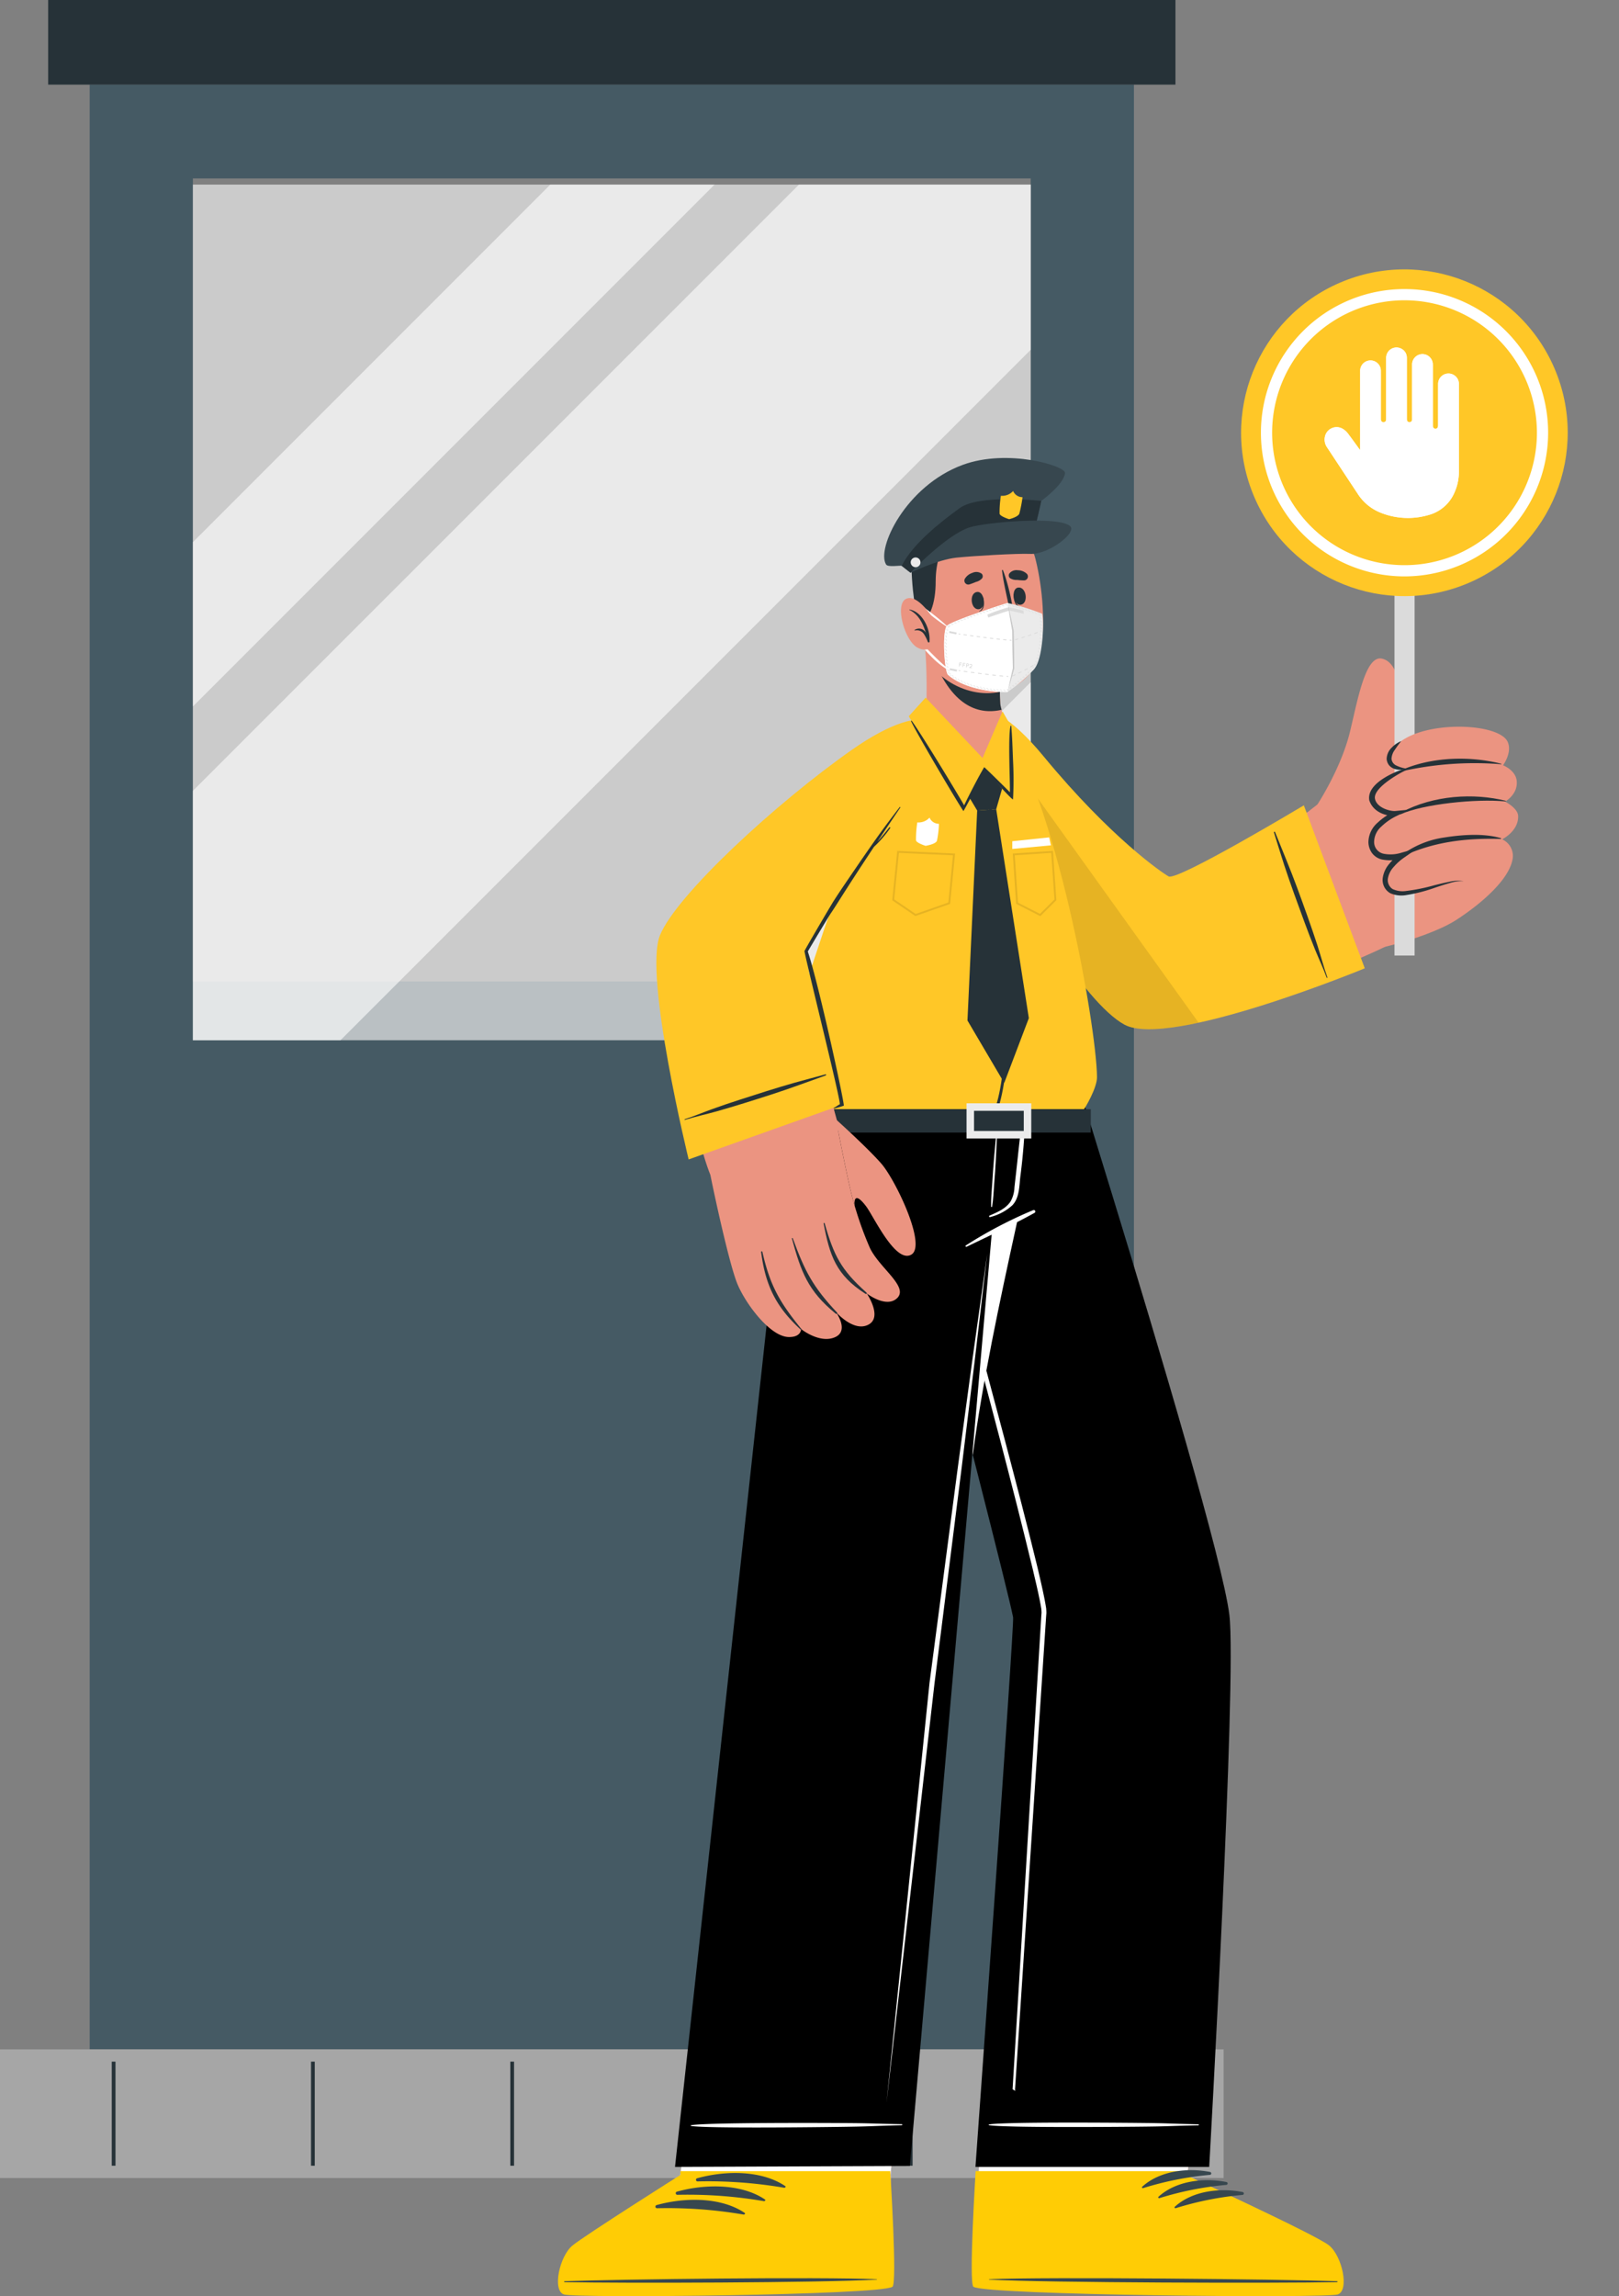
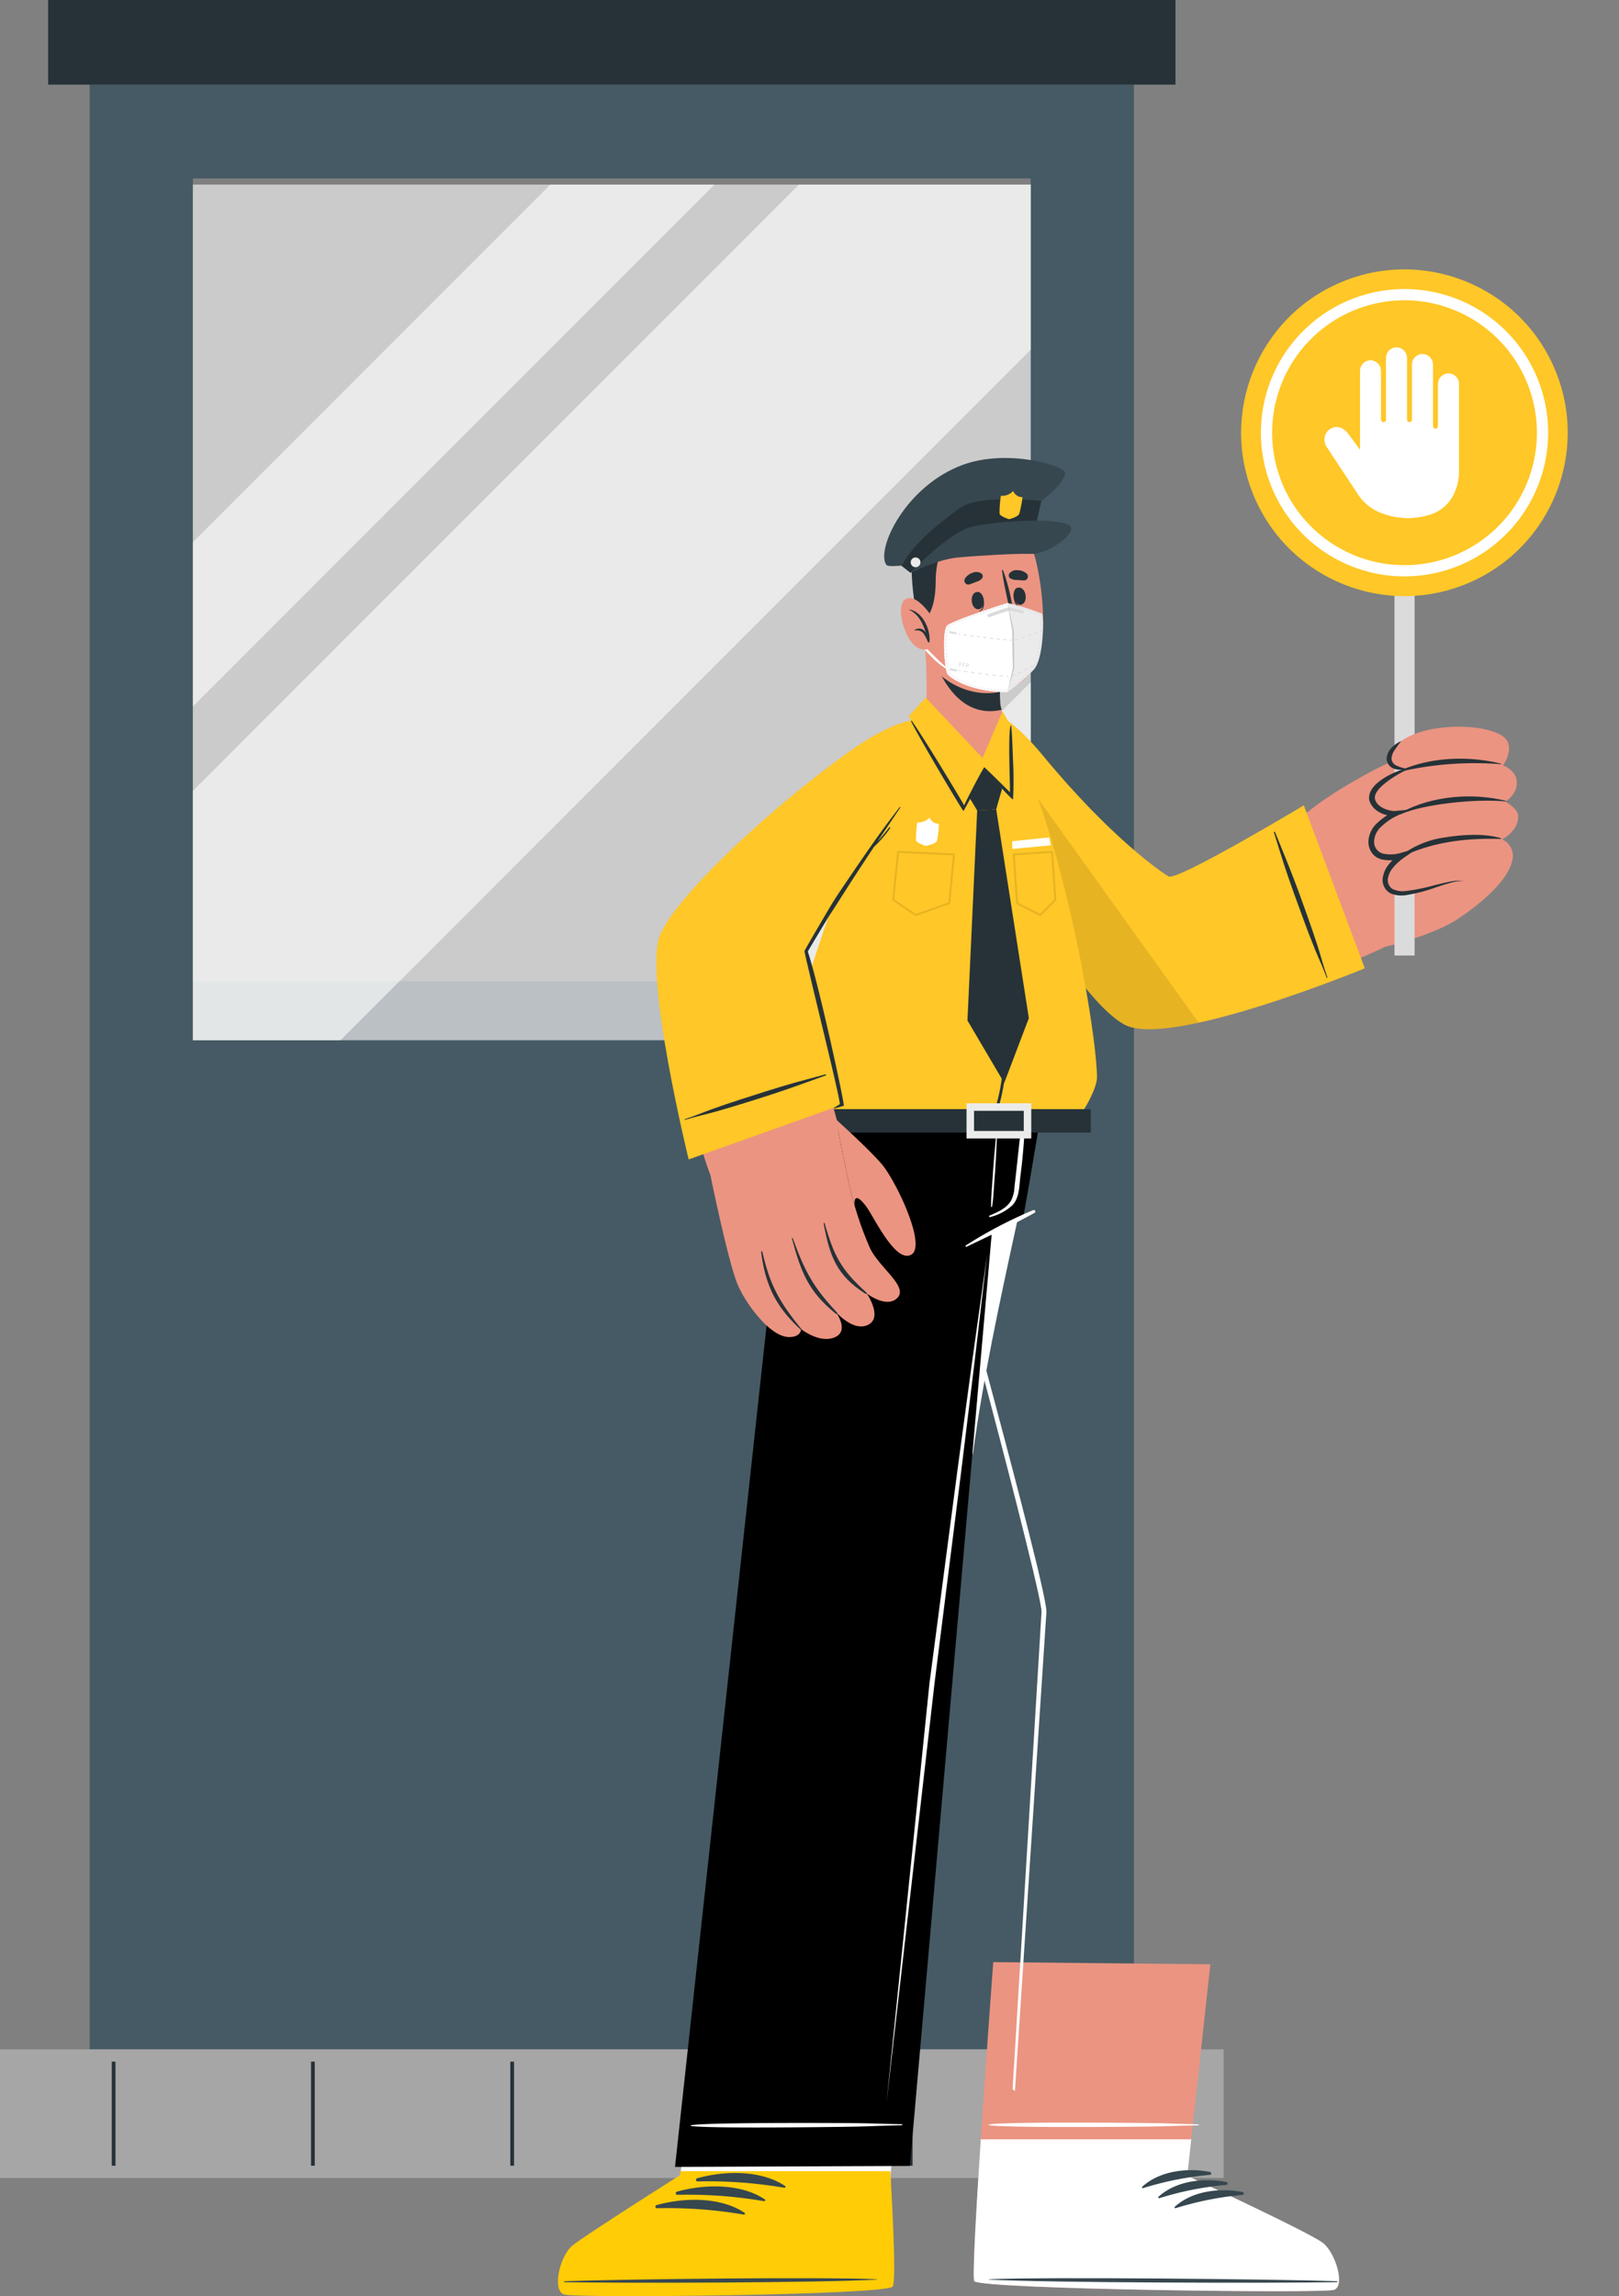
<svg xmlns="http://www.w3.org/2000/svg" width="431.964" height="612.39" viewBox="0 0 431.964 612.39">
  <rect x="0" y="0" width="431.964" height="612.39" fill="#808080" stroke="none" />
  <g id="keyimg3-character" transform="translate(-385.303 -14242)">
    <g id="Group_5269" data-name="Group 5269" transform="translate(385.303 14242)">
      <path id="Path_8630" data-name="Path 8630" d="M51.49,60.41V584.425H330.1V60.41ZM302.554,299.6H79.018V85.434H302.554Z" transform="translate(-27.557 -37.844)" fill="#455a64" />
      <g id="Group_5266" data-name="Group 5266" transform="translate(51.46 49.227)">
        <rect id="Rectangle_1738" data-name="Rectangle 1738" width="223.537" height="228.206" transform="translate(0 0.003)" fill="#ebebeb" opacity="0.7" />
        <g id="Group_5265" data-name="Group 5265" opacity="0.6">
          <g id="Group_5264" data-name="Group 5264">
            <path id="Path_8631" data-name="Path 8631" d="M291.3,76.17v44.058L107.148,304.376H67.76V237.867L229.474,76.17Z" transform="translate(-67.76 -76.167)" fill="#fff" />
            <path id="Path_8632" data-name="Path 8632" d="M219.946,182.06v49.049H170.88Z" transform="translate(3.591 -2.899)" fill="#fff" />
            <path id="Path_8633" data-name="Path 8633" d="M238.932,154.61v22.316L165.756,250.1H143.44Z" transform="translate(-15.395 -21.892)" fill="#fff" />
            <path id="Path_8634" data-name="Path 8634" d="M206.952,76.168,67.763,215.356V171.533l95.366-95.365Z" transform="translate(-67.758 -76.168)" fill="#fff" />
          </g>
        </g>
      </g>
      <rect id="Rectangle_1739" data-name="Rectangle 1739" width="300.775" height="22.573" transform="translate(12.848)" fill="#263238" />
      <g id="Group_5268" data-name="Group 5268" transform="translate(0 546.581)">
        <rect id="Rectangle_1740" data-name="Rectangle 1740" width="326.475" height="34.297" fill="#a6a6a6" />
        <g id="Group_5267" data-name="Group 5267" transform="translate(30.315 3.27)">
          <line id="Line_48" data-name="Line 48" y2="27.756" fill="none" stroke="#263238" stroke-miterlimit="10" stroke-width="1" />
          <line id="Line_49" data-name="Line 49" y2="27.756" transform="translate(53.169)" fill="none" stroke="#263238" stroke-miterlimit="10" stroke-width="1" />
          <line id="Line_50" data-name="Line 50" y2="27.756" transform="translate(106.338)" fill="none" stroke="#263238" stroke-miterlimit="10" stroke-width="1" />
          <line id="Line_51" data-name="Line 51" y2="27.756" transform="translate(159.506)" fill="none" stroke="#263238" stroke-miterlimit="10" stroke-width="1" />
          <line id="Line_52" data-name="Line 52" y2="27.756" transform="translate(212.675)" fill="none" stroke="#263238" stroke-miterlimit="10" stroke-width="1" />
          <line id="Line_53" data-name="Line 53" y2="27.756" transform="translate(265.844)" fill="none" stroke="#263238" stroke-miterlimit="10" stroke-width="1" />
        </g>
      </g>
    </g>
    <g id="Group_5405" data-name="Group 5405" transform="translate(534.174 14300.19)">
      <g id="Group_5354" data-name="Group 5354" transform="translate(0 215.667)">
        <g id="Group_5344" data-name="Group 5344" transform="translate(81.136)">
          <g id="Group_5339" data-name="Group 5339" transform="translate(29.256 249.448)">
            <g id="Group_5335" data-name="Group 5335" transform="translate(0.538)">
              <path id="Path_8736" data-name="Path 8736" d="M287.008,443.779c-3.039.981-92.678-.142-95.944-2.281-1.257-.79,5.04-85.129,5.04-85.129l57.928.579-6.167,56.424s32.954,15.256,36.3,17.987C287.485,434.077,290.046,442.813,287.008,443.779Z" transform="translate(-190.897 -356.369)" fill="#eb9481" />
              <path id="Path_8737" data-name="Path 8737" d="M287.006,424.451c-3.034.981-92.678-.144-95.94-2.279-.584-.357.442-18.459,1.709-37.872h56.16l-1.068,9.742s32.957,15.254,36.305,17.988C287.49,414.751,290.053,423.482,287.006,424.451Z" transform="translate(-190.898 -337.043)" fill="#fff" />
            </g>
            <g id="Group_5338" data-name="Group 5338" transform="translate(0 55.486)">
-               <path id="Path_8738" data-name="Path 8738" d="M288.212,422.212c-3.2,1.046-93.712.195-97.164-2.047-1.328-.829.587-30.681.585-30.849h56l-.032,1s34.791,15.953,38.329,18.818C289.436,411.984,291.412,421.182,288.212,422.212Z" transform="translate(-190.58 -389.058)" fill="#ffcc05" />
              <g id="Group_5337" data-name="Group 5337" transform="translate(4.578)">
                <g id="Group_5336" data-name="Group 5336">
                  <path id="Path_8739" data-name="Path 8739" d="M286.1,406.986c-15.381-.521-77.473-1.171-92.717-.518-.124.005-.125.09,0,.1,15.234.849,77.328,1,92.716.673C286.42,407.231,286.421,407,286.1,406.986Z" transform="translate(-193.286 -377.38)" fill="#37474f" />
                  <path id="Path_8740" data-name="Path 8740" d="M235.61,389.65c-6.044-1.186-13.458-.325-18.124,3.946-.181.164.058.42.254.36a85.042,85.042,0,0,1,17.838-3.541A.387.387,0,0,0,235.61,389.65Z" transform="translate(-176.586 -389.164)" fill="#37474f" />
                  <path id="Path_8741" data-name="Path 8741" d="M238.178,391.231c-6.044-1.186-13.458-.327-18.124,3.944-.181.166.058.421.254.36A85.164,85.164,0,0,1,238.148,392,.387.387,0,0,0,238.178,391.231Z" transform="translate(-174.809 -388.07)" fill="#37474f" />
                  <path id="Path_8742" data-name="Path 8742" d="M240.747,392.812c-6.044-1.188-13.458-.327-18.124,3.944-.181.166.056.42.254.36a85.042,85.042,0,0,1,17.838-3.54A.387.387,0,0,0,240.747,392.812Z" transform="translate(-173.031 -386.976)" fill="#37474f" />
                </g>
              </g>
            </g>
          </g>
          <g id="Group_5343" data-name="Group 5343">
-             <path id="Path_8743" data-name="Path 8743" d="M265.907,513H203.541s10.419-144.629,10.045-146.576c-.623-3.259-4.306-18-9.207-37.263-1.536-6.027-3.193-12.492-4.915-19.195-4.649-18.122-9.776-37.926-14.239-55.16-6.7-25.817-11.937-45.873-11.937-45.873h52.856s6.16,19.525,13.923,44.932c12.65,41.291,29.553,98.12,31.223,111.936C273.316,382.534,265.907,513,265.907,513Z" transform="translate(-173.288 -208.934)" />
            <g id="Group_5342" data-name="Group 5342" transform="translate(9.608 7.169)">
              <g id="Group_5341" data-name="Group 5341" transform="translate(24.168 285.078)">
                <g id="Group_5340" data-name="Group 5340">
                  <path id="Path_8744" data-name="Path 8744" d="M249.2,382.115c-9.509-.2-6.778-.274-16.288-.365-4.654-.046-35.238-.311-39.586.408a.1.1,0,0,0,0,.193c4.35.719,34.931.453,39.586.408,9.51-.091,6.78-.167,16.288-.365A.139.139,0,0,0,249.2,382.115Z" transform="translate(-193.252 -381.664)" fill="#fff" />
                </g>
              </g>
              <path id="Path_8745" data-name="Path 8745" d="M178.967,213.171l9.693,34.141,9.458,34.206c3.15,11.4,6.189,22.836,9.224,34.272,3.018,11.439,6.027,22.88,8.822,34.387.67,2.886,1.359,5.763,1.927,8.688.154.726.255,1.484.386,2.223.027.408.074.856.064,1.242l-.086,1.107-8.284,125.972.054.381-.707-.43,7.646-126.025.081-1.1c.005-.352-.046-.641-.061-.969-.129-.716-.223-1.425-.381-2.145-.568-2.88-1.271-5.754-1.942-8.627-5.548-22.98-11.725-45.826-17.733-68.7Z" transform="translate(-178.967 -213.171)" fill="#fff" />
            </g>
            <path id="Path_8746" data-name="Path 8746" d="M224.875,208.934c-3.67,28.387-16.943,75.549-22.042,114.164-11.923-46.788-29.544-114.164-29.544-114.164Z" transform="translate(-173.288 -208.934)" fill="#fff" />
          </g>
        </g>
        <g id="Group_5353" data-name="Group 5353">
          <g id="Group_5348" data-name="Group 5348" transform="translate(0 249.833)">
            <g id="Group_5345" data-name="Group 5345" transform="translate(3.937)">
              <path id="Path_8747" data-name="Path 8747" d="M129.054,443.172c3.064.953,78.356,1.293,81.618-.892,1.254-.807,1.7-13.5,1.8-28.859,0-.161,0-.321,0-.48.027-3.164,7.306-56.344,7.306-56.344l-56.879,1.161-6.578,55.859.044.953s-21.24,13.312-24.575,16.09C128.474,433.425,125.99,442.231,129.054,443.172Z" transform="translate(-127.659 -356.596)" fill="#eb9481" />
              <path id="Path_8748" data-name="Path 8748" d="M213.528,384.3c-.641,5.084-1.054,8.717-1.054,9.471v.484c-.1,15.354-.541,28.044-1.8,28.856-3.262,2.179-78.564,1.853-81.627.9s-.584-9.757,2.736-12.52c3.333-2.778,24.568-16.094,24.568-16.094l-.042-.956,1.2-10.14Z" transform="translate(-127.66 -337.427)" fill="#fff" />
            </g>
            <g id="Group_5347" data-name="Group 5347" transform="translate(0 55.36)">
              <path id="Path_8749" data-name="Path 8749" d="M126.947,422.212c3.2,1.046,84.175.195,87.626-2.047,1.326-.829-.589-30.681-.585-30.849h-56l.032,1s-25.254,15.953-28.791,18.818C125.724,411.984,123.748,421.182,126.947,422.212Z" transform="translate(-125.333 -389.316)" fill="#ffcc05" />
              <g id="Group_5346" data-name="Group 5346" transform="translate(1.614 0.493)">
                <path id="Path_8750" data-name="Path 8750" d="M126.53,406.986c15.381-.521,67.934-1.171,83.178-.518.125.005.125.09,0,.1-15.236.849-67.79,1-83.178.673C126.207,407.231,126.205,407,126.53,406.986Z" transform="translate(-126.288 -378.131)" fill="#37474f" />
                <path id="Path_8751" data-name="Path 8751" d="M147.477,391c7.671-2.118,17.215-2.1,23.442,2.11.242.162-.047.481-.3.438a120.275,120.275,0,0,0-23.054-1.69A.431.431,0,0,1,147.477,391Z" transform="translate(-111.888 -389.608)" fill="#37474f" />
                <path id="Path_8752" data-name="Path 8752" d="M144.279,393.11c7.671-2.118,17.217-2.1,23.443,2.11.242.163-.049.481-.3.438a120.287,120.287,0,0,0-23.054-1.689A.432.432,0,0,1,144.279,393.11Z" transform="translate(-114.1 -388.145)" fill="#37474f" />
                <path id="Path_8753" data-name="Path 8753" d="M141.084,395.225c7.669-2.118,17.215-2.1,23.442,2.11.242.162-.047.48-.3.438a120.29,120.29,0,0,0-23.054-1.69A.431.431,0,0,1,141.084,395.225Z" transform="translate(-116.312 -386.682)" fill="#37474f" />
              </g>
            </g>
          </g>
          <g id="Group_5352" data-name="Group 5352" transform="translate(31.229)">
            <path id="Path_8754" data-name="Path 8754" d="M245.284,208.934s-8.015,48.846-8.561,50.418c0,0-2.978,1.411-8.355,3.895l-21.912,249.5L143.791,513l33.1-304.067Z" transform="translate(-143.791 -208.934)" />
            <g id="Group_5351" data-name="Group 5351" transform="translate(4.2 20.819)">
              <g id="Group_5350" data-name="Group 5350">
                <path id="Path_8755" data-name="Path 8755" d="M202.592,382.046c-9.573-.159-6.824-.249-16.4-.3-4.685-.025-35.475-.162-39.848.58a.1.1,0,0,0,0,.195c4.38.707,35.167.308,39.852.244,9.573-.134,6.824-.2,16.395-.44A.14.14,0,0,0,202.592,382.046Z" transform="translate(-146.273 -110.198)" fill="#fff" />
                <g id="Group_5349" data-name="Group 5349" transform="translate(73.317 28.051)">
                  <path id="Path_8756" data-name="Path 8756" d="M207.628,237.852a116.388,116.388,0,0,0-17.916,9.383.207.207,0,0,0,.188.369c6.047-2.937,12.219-5.766,18.1-9.031A.4.4,0,0,0,207.628,237.852Z" transform="translate(-189.607 -237.818)" fill="#fff" />
                </g>
                <path id="Path_8757" data-name="Path 8757" d="M202.753,221.339c-.986,5.846-1.535,11.783-2.193,17.672-.157,1.413-.327,2.826-.479,4.238a8.236,8.236,0,0,1-1.015,3.719c-1.274,1.968-3.55,2.893-5.61,3.795-.237.1-.142.479.122.4a13.7,13.7,0,0,0,5.956-3.152c1.878-1.988,1.819-5,2.11-7.554a163.416,163.416,0,0,0,1.377-19.087C203.019,221.219,202.779,221.185,202.753,221.339Z" transform="translate(-113.72 -221.239)" fill="#fff" />
                <path id="Path_8758" data-name="Path 8758" d="M195.429,222.4c-.206,4.211-.678,8.422-1.029,12.622q-.259,3.112-.447,6.228c-.13,2.11-.376,4.274-.306,6.387,0,.142.23.178.255.029.347-2,.394-4.079.56-6.1q.261-3.19.437-6.39c.239-4.253.355-8.536.738-12.779C195.648,222.264,195.435,222.266,195.429,222.4Z" transform="translate(-113.503 -220.506)" fill="#fff" />
              </g>
              <path id="Path_8759" data-name="Path 8759" d="M204.014,244.733,200.654,273.4l-3.5,28.65-7.211,57.273-12.8,111.819,11.472-111.991,7.521-57.233,3.869-28.6Z" transform="translate(-124.913 -204.982)" fill="#fff" />
            </g>
          </g>
        </g>
      </g>
      <g id="Group_5404" data-name="Group 5404" transform="translate(26.252 0)">
        <g id="Group_5368" data-name="Group 5368" transform="translate(82.689)">
          <g id="Group_5365" data-name="Group 5365" transform="translate(3.347)">
            <path id="Path_8760" data-name="Path 8760" d="M192.39,175.455c3.82,19.07,25.23,58.287,39.114,64.158,10.042,4.245,55.483-12.95,68.567-19.428,12.623-6.248-10.837-40.464-18.371-37.007-12.175,5.583-34.644,20.418-38.845,19.68-2.947-.518-16.889-13.337-37.212-34.566C193.226,155.321,190.108,164.071,192.39,175.455Z" transform="translate(-191.7 -25.856)" fill="#eb9481" />
            <g id="Group_5364" data-name="Group 5364" transform="translate(56.364)">
              <g id="Group_5363" data-name="Group 5363" transform="translate(0)">
                <path id="Path_8761" data-name="Path 8761" d="M284.755,210.511c-7.118,5.094-25.751,9.818-30.683,9.228s-14.018-32-11.011-36.116,28.3-19.41,37.221-18.928S292.13,205.234,284.755,210.511Z" transform="translate(-212.939 -23.884)" fill="#eb9481" />
                <g id="Group_5355" data-name="Group 5355" transform="translate(33.973 117.414)">
-                   <path id="Path_8762" data-name="Path 8762" d="M245.093,189.823s6.257-9.512,8.653-19.252c2.017-8.189,4.083-20.579,8.527-19.66,9.125,1.886,3.957,32.781,3.957,32.781s-4.467,13.263-13.672,12.2A9.2,9.2,0,0,1,245.093,189.823Z" transform="translate(-245.093 -150.862)" fill="#eb9481" />
-                 </g>
+                   </g>
                <g id="Group_5360" data-name="Group 5360">
                  <rect id="Rectangle_1743" data-name="Rectangle 1743" width="5.365" height="96.515" transform="translate(54.539 100.136)" fill="#dbdbdb" />
                  <g id="Group_5359" data-name="Group 5359">
                    <g id="Group_5356" data-name="Group 5356">
                      <circle id="Ellipse_331" data-name="Ellipse 331" cx="43.586" cy="43.586" r="43.586" transform="matrix(0.919, -0.393, 0.393, 0.919, 0, 34.302)" fill="#ffc727" />
                    </g>
                    <g id="Group_5357" data-name="Group 5357" transform="translate(18.905 18.905)">
                      <path id="Path_8763" data-name="Path 8763" d="M274.5,169.271a38.316,38.316,0,1,1,38.315-38.317A38.359,38.359,0,0,1,274.5,169.271Zm0-73.639a35.323,35.323,0,1,0,35.322,35.322A35.363,35.363,0,0,0,274.5,95.632Z" transform="translate(-236.187 -92.639)" fill="#fff" />
                    </g>
                    <g id="evN0z7" transform="translate(35.894 34.487)">
                      <g id="Group_5358" data-name="Group 5358">
                        <path id="Path_8764" data-name="Path 8764" d="M255.718,129.12l-.073.022c-.034-.042-.069-.083-.1-.127-1.035-1.416-2.051-2.846-3.113-4.24a4.605,4.605,0,0,0-1.174-1.1,3.187,3.187,0,0,0-4.927,1.9,3.6,3.6,0,0,0,.558,2.913q4.061,6.162,8.133,12.317a12.937,12.937,0,0,0,5.886,5,19.563,19.563,0,0,0,13.062.722,10.418,10.418,0,0,0,6.912-6.01,13.42,13.42,0,0,0,1.174-5.534c.012-5.047,0-10.092,0-15.139q0-4.091,0-8.18a2.715,2.715,0,0,0-1.017-2.235,2.769,2.769,0,0,0-4.528,2.144c-.014,3.666-.005,7.333-.005,11,0,.626-.249.966-.7.961s-.7-.335-.7-.966V106.712a6.483,6.483,0,0,0-.031-.678,2.761,2.761,0,0,0-5.5.374q-.008,7.18,0,14.359a3.613,3.613,0,0,1-.008.406.689.689,0,0,1-.661.614.676.676,0,0,1-.707-.555,2.224,2.224,0,0,1-.027-.438V104.873c0-.147,0-.294-.01-.44a2.653,2.653,0,0,0-1.35-2.189,2.753,2.753,0,0,0-4.162,2.4q-.01,8.081,0,16.158a2.75,2.75,0,0,1-.01.374.7.7,0,0,1-.7.618.686.686,0,0,1-.685-.587,2.245,2.245,0,0,1-.019-.371v-6.01c0-2.24.01-4.48,0-6.72a2.76,2.76,0,1,0-5.517.086q0,10.268,0,20.537Z" transform="translate(-246.228 -101.849)" fill="#fff" />
                        <path id="Path_8765" data-name="Path 8765" d="M255.718,129.12v-.4q0-10.268,0-20.537a2.76,2.76,0,1,1,5.517-.086c.014,2.24,0,4.48,0,6.72v6.01a2.245,2.245,0,0,0,.019.371.686.686,0,0,0,.685.587.7.7,0,0,0,.7-.618,2.75,2.75,0,0,0,.01-.374q0-8.078,0-16.158a2.753,2.753,0,0,1,4.162-2.4,2.653,2.653,0,0,1,1.35,2.189c.012.146.01.293.01.44v15.921a2.224,2.224,0,0,0,.027.438.676.676,0,0,0,.707.555.689.689,0,0,0,.661-.614,3.613,3.613,0,0,0,.008-.406q0-7.18,0-14.359a2.761,2.761,0,0,1,5.5-.374,6.483,6.483,0,0,1,.031.678v15.852c0,.631.238.963.7.966s.7-.335.7-.961c0-3.665-.008-7.331.005-11a2.769,2.769,0,0,1,4.528-2.144,2.715,2.715,0,0,1,1.017,2.235q0,4.091,0,8.18c0,5.047.008,10.092,0,15.139a13.42,13.42,0,0,1-1.174,5.534,10.418,10.418,0,0,1-6.912,6.01,19.563,19.563,0,0,1-13.062-.722,12.937,12.937,0,0,1-5.886-5q-4.076-6.152-8.133-12.317a3.6,3.6,0,0,1-.558-2.913,3.187,3.187,0,0,1,4.927-1.9,4.605,4.605,0,0,1,1.174,1.1c1.063,1.394,2.078,2.824,3.113,4.24.032.044.068.085.1.127Z" transform="translate(-246.228 -101.849)" fill="#fff" />
                      </g>
                    </g>
                  </g>
                </g>
                <g id="Group_5362" data-name="Group 5362" transform="translate(47.576 135.631)">
                  <path id="Path_8766" data-name="Path 8766" d="M258.63,168.823c-1.831,4.26,4.238,3.979,4.238,3.979s-8.637,2.511-8.827,7.632c-.169,4.939,7.152,4.34,7.676,4.3-.455.137-8.333,2.651-7.993,7.818.359,5.37,7.6,3.507,8.07,3.386-.389.264-5.485,3.846-4.333,7.713,1.981,6.643,15.265-2.157,20.714-.81,0,0-1.228,9.5-1.206,9.779,0,0,12.808-8.113,14.214-15.566a4.842,4.842,0,0,0-2.773-5.394s4.418-2.159,4.279-6.236c-.078-2.093-3.494-3.83-3.494-3.83s3.465-1.876,3.115-5.5c-.271-2.888-3.655-4.182-3.655-4.182s2.492-3.347,1.255-6.208C287.435,159.937,262.559,159.7,258.63,168.823Z" transform="translate(-252.731 -161.629)" fill="#eb9481" />
                  <g id="Group_5361" data-name="Group 5361" transform="translate(8.365 8.524)">
                    <path id="Path_8767" data-name="Path 8767" d="M284.611,168.147a.065.065,0,0,0,.027-.127c-8.164-2.074-17.767-1.851-25.639,1.276-.259.1-.2.567.1.508A88.4,88.4,0,0,1,284.611,168.147Z" transform="translate(-257.554 -166.667)" fill="#263238" />
                    <path id="Path_8768" data-name="Path 8768" d="M286.268,173.95c.1.01.113-.151.012-.176-8.421-2.091-19.23-1.541-27.883,3.13-.3.161-.4.6-.046.443C264.339,174.678,278.263,173.187,286.268,173.95Z" transform="translate(-258.044 -162.554)" fill="#263238" />
                    <path id="Path_8769" data-name="Path 8769" d="M258.286,184.684c8.468-4.16,17.418-5.187,26.763-4.92.122,0,.113-.169.014-.2-4.536-1.377-10.51-.925-15.128-.183a24.878,24.878,0,0,0-11.794,5.006C258,184.494,258.105,184.772,258.286,184.684Z" transform="translate(-258.077 -158.359)" fill="#263238" />
                  </g>
                  <path id="Path_8770" data-name="Path 8770" d="M263.139,168.182c-.31.124.211.44-.095.574-1.286.56-8.74,4.6-8.153,7.563.475,2.377,4,3.386,5.5,3.243l3.786-.36-3.431,1.655a15.581,15.581,0,0,0-4.15,2.859,5.559,5.559,0,0,0-1.936,4.116,3.177,3.177,0,0,0,2.49,3.13,9.611,9.611,0,0,0,4.812-.269l4.336-1.223-3.682,2.563a14.644,14.644,0,0,0-2.768,2.5,6.023,6.023,0,0,0-1.526,3.123,2.862,2.862,0,0,0,1.276,2.734,6.33,6.33,0,0,0,3.506.521,49.658,49.658,0,0,0,7.654-1.546c1.281-.315,2.567-.634,3.868-.892a9.414,9.414,0,0,1,3.951-.162,10.141,10.141,0,0,0-3.868.518c-1.264.352-2.512.765-3.765,1.178A42.288,42.288,0,0,1,263.208,202a7.4,7.4,0,0,1-4.223-.492,4.06,4.06,0,0,1-2.039-3.961,7.353,7.353,0,0,1,1.79-3.925,16.014,16.014,0,0,1,3.042-2.832l.655,1.34a11.066,11.066,0,0,1-5.681.374,4.609,4.609,0,0,1-2.628-1.68,5.192,5.192,0,0,1-.986-2.917,7.019,7.019,0,0,1,2.45-5.215,16.879,16.879,0,0,1,4.614-3.073l.355,1.294c-1.92.117-5.981-.582-7.182-4.176C252.509,171.816,261.46,168.646,263.139,168.182Z" transform="translate(-253.133 -157.095)" fill="#263238" />
                  <path id="Path_8771" data-name="Path 8771" d="M261.278,171.234a9.39,9.39,0,0,1-2.717-.844,2.158,2.158,0,0,1-1.252-1.788,4.4,4.4,0,0,1,.853-2.34c.516-.778,1.1-1.57,1.733-2.365a7.428,7.428,0,0,0-2.529,1.738,4.336,4.336,0,0,0-1.352,3.03,3.081,3.081,0,0,0,.682,1.716,3.22,3.22,0,0,0,1.475.941A5,5,0,0,0,261.278,171.234Z" transform="translate(-251.141 -160.061)" fill="#263238" />
                </g>
              </g>
            </g>
          </g>
          <g id="Group_5367" data-name="Group 5367" transform="translate(0 131.283)">
            <path id="Path_8772" data-name="Path 8772" d="M279.786,184.375l16.258,43.464S243.86,249.387,231.9,242.85c-10.646-5.819-28.873-35.043-38.229-59.414s-1.414-34.075,16.662-12.15,31.916,31.268,33.385,32.047C246.087,204.588,279.786,184.375,279.786,184.375Z" transform="translate(-189.722 -159.059)" fill="#ffc727" />
            <g id="Group_5366" data-name="Group 5366" transform="translate(82.078 32.344)">
              <path id="Path_8773" data-name="Path 8773" d="M249.272,209.762c-1.022-2.494-1.988-5.022-2.922-7.558-1.851-5.027-3.7-10.055-5.379-15.16-.946-2.876-1.805-5.791-2.731-8.674-.054-.166.223-.276.286-.118,2,4.966,4.078,9.891,5.932,14.933,1.848,5.027,3.67,10.069,5.341,15.175.939,2.873,1.682,5.851,2.707,8.685.037.1-.147.181-.186.076C251.418,214.623,250.277,212.214,249.272,209.762Z" transform="translate(-238.234 -178.176)" fill="#263238" />
            </g>
            <path id="Path_8774" data-name="Path 8774" d="M251.707,242.136c-8.612,1.878-16.124,2.521-19.812.508-10.642-5.82-28.864-35.04-38.221-59.4-4.974-12.96-5.059-21.775-1.337-23.89Z" transform="translate(-189.722 -158.858)" fill="#000102" opacity="0.1" />
          </g>
        </g>
        <g id="Group_5371" data-name="Group 5371" transform="translate(33.075 129.985)">
          <path id="Path_8775" data-name="Path 8775" d="M241.43,265.951H163.011c-.223-.276-2.973-6.4-2.573-9.128,1.421-9.7,24.6-81.955,35.368-94.179,6.118-6.947,20.127-4.545,23.511.047,14.478,19.647,25.389,80.6,25.577,94.661C244.932,260.289,241.633,265.729,241.43,265.951Z" transform="translate(-160.398 -158.292)" fill="#ffc727" />
          <g id="Group_5369" data-name="Group 5369" transform="translate(49.934 16.309)">
            <path id="Path_8776" data-name="Path 8776" d="M189.948,175.4l4.4-7.467,4.773,5.867-1.572,5.467-5.075.353Z" transform="translate(-189.885 -167.932)" fill="#263238" />
            <path id="Path_8777" data-name="Path 8777" d="M192.5,174.983l-2.594,56,9.811,16.653,6.566-17.279-8.708-55.729Z" transform="translate(-189.911 -163.296)" fill="#263238" />
          </g>
          <path id="Path_8778" data-name="Path 8778" d="M192.551,167.931s11.371,69.071,3.03,91.985" transform="translate(-138.15 -151.623)" fill="none" stroke="#263238" stroke-miterlimit="10" stroke-width="0.75" />
          <path id="Path_8779" data-name="Path 8779" d="M194.428,182.033l-14.932-.675L178.2,194.144l5.944,4.052,9-3.146Z" transform="translate(-148.078 -142.333)" fill="none" stroke="#000102" stroke-miterlimit="10" stroke-width="0.5" opacity="0.1" />
          <path id="Path_8780" data-name="Path 8780" d="M197.21,182.033l10.226-.675.886,12.786-4.071,4.052-6.161-3.146Z" transform="translate(-134.926 -142.333)" fill="none" stroke="#000102" stroke-miterlimit="10" stroke-width="0.5" opacity="0.1" />
          <path id="Path_8781" data-name="Path 8781" d="M196.978,182.154l10.3-.961-.455-2.121-9.844,1.027Z" transform="translate(-135.087 -143.914)" fill="#fff" />
          <path id="Path_8782" data-name="Path 8782" d="M187.936,177.607a26.157,26.157,0,0,1-.536,4.534c-.371.939-3.035,1.337-3.035,1.337s-2.333-.711-2.551-1.438a28.169,28.169,0,0,1,.349-4.807,3.922,3.922,0,0,0,3.26-1.276A2.718,2.718,0,0,0,187.936,177.607Z" transform="translate(-145.615 -146.07)" fill="#fff" />
          <g id="Group_5370" data-name="Group 5370" transform="translate(1.805 107.079)">
            <rect id="Rectangle_1744" data-name="Rectangle 1744" width="81.032" height="6.232" transform="translate(81.032 6.811) rotate(180)" fill="#263238" />
            <rect id="Rectangle_1745" data-name="Rectangle 1745" width="15.268" height="7.389" transform="translate(64.148 7.389) rotate(180)" fill="none" stroke="#ebebeb" stroke-miterlimit="10" stroke-width="2" />
          </g>
        </g>
        <g id="Group_5380" data-name="Group 5380" transform="translate(0 133.694)">
          <g id="Group_5379" data-name="Group 5379">
            <g id="Group_5376" data-name="Group 5376" transform="translate(2.722 1.103)">
              <path id="Path_8783" data-name="Path 8783" d="M195.85,166.394c-16.369,11.838-53.25,39.738-53.39,53.375-.124,12.082,6.947,50.145,11.7,61.764,1.912,4.675,36.085-7.964,34.246-13.043-2.164-5.981-11.026-46.7-10.772-48.384.281-1.853,16.073-22.756,31.223-43.67C222.765,157.234,206.257,158.868,195.85,166.394Z" transform="translate(-142.458 -161.136)" fill="#eb9481" />
              <g id="Group_5375" data-name="Group 5375" transform="translate(11.701 105.585)">
                <g id="Group_5372" data-name="Group 5372" transform="translate(33.519)">
                  <path id="Path_8784" data-name="Path 8784" d="M189.25,259.593c-4.218,2.4-9.979-10.133-12.05-12.9-2.086-2.754-3.088-2.76-3.108-.771a5.619,5.619,0,0,0,.217,1.174c-1.7-5.181-5.123-23.555-5.123-23.555s8.307,7.456,12.075,11.764C185.018,239.6,193.483,257.188,189.25,259.593Z" transform="translate(-169.185 -223.542)" fill="#eb9481" />
                </g>
                <g id="Group_5374" data-name="Group 5374">
                  <path id="Path_8785" data-name="Path 8785" d="M191.471,278.291c-3.832,1.946-8.375-3.127-8.678-3.475.239.325,3.688,5.174-.262,6.827-4.1,1.712-8.969-2.216-8.969-2.216s.1,2.213-3.34,2.134c-4.923-.134-11.278-8.659-13.542-13.9-2.279-5.23-6.692-26.093-7.306-29.306l33.519-14.811s3.426,18.374,5.123,23.555c.01.015.017.058.029.073a92.42,92.42,0,0,0,3.895,10.659c2.6,5.4,10.465,10.373,7.206,13.4-2.919,2.705-8.043-1.276-8.043-1.276S195.433,276.3,191.471,278.291Z" transform="translate(-149.374 -223.542)" fill="#eb9481" />
                  <g id="Group_5373" data-name="Group 5373" transform="translate(13.53 27.581)">
                    <path id="Path_8786" data-name="Path 8786" d="M178.6,258.371c-6.749-6.038-8.656-9.845-11.1-18.418-.047-.167-.308-.134-.274.046,1.629,8.612,3.335,13.733,11.1,18.714C178.707,258.956,178.926,258.658,178.6,258.371Z" transform="translate(-150.552 -239.844)" fill="#263238" />
                    <path id="Path_8787" data-name="Path 8787" d="M174.238,262.073c-6.46-6.883-8.566-11-11.788-19.785-.046-.124-.261-.059-.225.069,2.438,8.888,4.257,13.958,11.615,19.988C174.174,262.618,174.534,262.388,174.238,262.073Z" transform="translate(-154.015 -238.198)" fill="#263238" />
                    <path id="Path_8788" data-name="Path 8788" d="M168.013,264.919c-5.773-7.116-8.277-11.525-10.309-20.459a.168.168,0,0,0-.332.054c1.184,9.312,4.269,14.838,10.407,20.557C168.2,265.46,168.377,265.366,168.013,264.919Z" transform="translate(-157.371 -236.743)" fill="#263238" />
                  </g>
                </g>
              </g>
            </g>
            <g id="Group_5378" data-name="Group 5378">
              <path id="Path_8789" data-name="Path 8789" d="M190.037,263.385l-40.572,14.441S137.445,228.8,141.8,218.072s30.895-35.251,51.3-49.548,31.223-9.185,15.1,12.618-27,39.649-27.387,41.188C180.195,224.812,190.037,263.385,190.037,263.385Z" transform="translate(-140.849 -160.485)" fill="#ffc727" />
              <g id="Group_5377" data-name="Group 5377" transform="translate(7.527 23.332)">
                <path id="Path_8790" data-name="Path 8790" d="M165.1,212.841c-.014-.042,5.431-9.162,6.123-10.177.775-1.139,1.514-2.306,2.25-3.472,3.035-4.8,6.145-9.556,9.287-14.288a31.259,31.259,0,0,0,4.326-4.993c.1-.145-.142-.325-.25-.184q-1.525,1.987-3.191,3.847,3.051-4.581,6.133-9.141c.066-.1-.1-.217-.167-.124-1.687,2.206-3.369,4.409-5,6.659-2.919,4.035-5.722,8.147-8.527,12.26-1.389,2.034-2.776,4.072-4.1,6.148-.689,1.079-7.81,13.17-7.778,13.359.643,3.737,9.925,40.665,9.414,40.855-.386.142-1.151.772-1.538.905-.125.042-.076.24.052.2a20.848,20.848,0,0,0,2.562-.748C174.99,253.657,168.067,221.7,165.1,212.841Z" transform="translate(-132.217 -174.275)" fill="#263238" />
                <path id="Path_8791" data-name="Path 8791" d="M152.492,225.759c2.421-.88,4.873-1.705,7.329-2.5,4.871-1.575,9.745-3.147,14.682-4.556,2.785-.793,5.6-1.5,8.389-2.276.161-.044.255.223.1.279-4.819,1.722-9.6,3.512-14.488,5.089-4.871,1.574-9.756,3.12-14.694,4.519-2.78.788-5.653,1.382-8.4,2.254-.1.032-.167-.147-.066-.179C147.768,227.622,150.113,226.625,152.492,225.759Z" transform="translate(-145.298 -145.112)" fill="#263238" />
              </g>
            </g>
          </g>
        </g>
        <g id="Group_5403" data-name="Group 5403" transform="translate(60.785 63.96)">
          <g id="Group_5382" data-name="Group 5382" transform="translate(10.856 50.01)">
            <g id="Group_5381" data-name="Group 5381">
              <path id="Path_8792" data-name="Path 8792" d="M201.155,179.309c-4.653,1.612-13.574-4.839-17.407-10.414-.261-.384-.074-4.712-.1-9.982-.025-3.2-.13-6.761-.46-10-.071-.665,20.839,2.871,20.839,2.871a51.983,51.983,0,0,0-.7,12.651,7.186,7.186,0,0,0,.276,1.316c.012.061.037.132.051.218C204.329,168.452,205.651,177.749,201.155,179.309Z" transform="translate(-183.192 -148.827)" fill="#eb9481" />
            </g>
            <path id="Path_8793" data-name="Path 8793" d="M183.936,148.851c1.5,5.385,6.258,18.283,17.134,17.425a12.4,12.4,0,0,0,2.069-.325.884.884,0,0,0-.049-.22,8.275,8.275,0,0,1-.279-1.311,51.914,51.914,0,0,1,.7-12.661S188.431,149.208,183.936,148.851Z" transform="translate(-182.677 -148.81)" fill="#263238" />
          </g>
          <g id="Group_5399" data-name="Group 5399" transform="translate(4.484 12.11)">
            <g id="Group_5383" data-name="Group 5383" transform="translate(3.187 0.821)">
              <path id="Path_8794" data-name="Path 8794" d="M182.183,138.023c-2.474,7.162.592,28.225,5.575,33.077,7.223,7.035,19.428,8.125,25.5-.645,5.886-8.5,1.4-35.879-4.2-40.327C200.811,123.576,185.836,127.442,182.183,138.023Z" transform="translate(-181.309 -126.912)" fill="#eb9481" />
            </g>
            <g id="Group_5388" data-name="Group 5388" transform="translate(16.891 17.749)">
              <g id="Group_5384" data-name="Group 5384" transform="translate(1.974 5.861)">
                <path id="Path_8795" data-name="Path 8795" d="M192.781,141.158c-.02-.052-.1.083-.091.14.244,1.414.286,3.074-.932,3.726-.037.02-.024.091.024.078C193.318,144.662,193.238,142.457,192.781,141.158Z" transform="translate(-189.773 -139.851)" fill="#263238" />
                <path id="Path_8796" data-name="Path 8796" d="M192.107,140.383c-2.308.149-1.843,4.753.3,4.616C194.506,144.865,194.041,140.26,192.107,140.383Z" transform="translate(-190.576 -140.381)" fill="#263238" />
              </g>
              <g id="Group_5385" data-name="Group 5385" transform="translate(13.152 4.689)">
                <path id="Path_8797" data-name="Path 8797" d="M197.205,140.665c.005-.054.118.058.123.115.1,1.431.452,3.054,1.79,3.4.042.01.046.081,0,.08C197.518,144.194,197.07,142.037,197.205,140.665Z" transform="translate(-197.183 -139.022)" fill="#263238" />
                <path id="Path_8798" data-name="Path 8798" d="M198.325,139.713c2.277-.406,2.92,4.177.812,4.553C197.061,144.637,196.417,140.054,198.325,139.713Z" transform="translate(-197.179 -139.688)" fill="#263238" />
              </g>
              <path id="Path_8799" data-name="Path 8799" d="M190.744,140.553a18.464,18.464,0,0,0,1.78-.67,3.072,3.072,0,0,0,1.682-1.029.978.978,0,0,0-.183-1.181,2.427,2.427,0,0,0-2.452-.2,3.563,3.563,0,0,0-2.018,1.587A1.043,1.043,0,0,0,190.744,140.553Z" transform="translate(-189.409 -136.692)" fill="#263238" />
              <path id="Path_8800" data-name="Path 8800" d="M200.522,139.673a17.753,17.753,0,0,1-1.9-.127,3.081,3.081,0,0,1-1.909-.5.981.981,0,0,1-.166-1.184,2.429,2.429,0,0,1,2.289-.9,3.573,3.573,0,0,1,2.394.936A1.044,1.044,0,0,1,200.522,139.673Z" transform="translate(-184.556 -136.885)" fill="#263238" />
              <path id="Path_8801" data-name="Path 8801" d="M192.093,149.057c.376.3.763.726,1.284.717a3.77,3.77,0,0,0,1.5-.514.05.05,0,0,1,.069.068,1.928,1.928,0,0,1-1.733.956,1.527,1.527,0,0,1-1.249-1.147C191.933,149.055,192.039,149.015,192.093,149.057Z" transform="translate(-187.646 -128.528)" fill="#263238" />
              <g id="Group_5387" data-name="Group 5387" transform="translate(5.535)">
                <g id="Group_5386" data-name="Group 5386">
                  <path id="Path_8802" data-name="Path 8802" d="M192.83,155.635c2.8-.7,6.115-.99,6.126-1.15l-.59-3.274c.421.161,2.56.873,2.47.3-.763-4.72-1.612-9.972-3.369-14.508a.133.133,0,0,0-.257.063c.555,4.566,1.908,9,2.538,13.583a8.6,8.6,0,0,0-2.364-.464,32.745,32.745,0,0,0,.582,3.748,20.888,20.888,0,0,0-5.191,1.35C192.6,155.407,192.691,155.669,192.83,155.635Z" transform="translate(-192.681 -136.917)" fill="#263238" />
                </g>
              </g>
            </g>
            <path id="Path_8803" data-name="Path 8803" d="M182.813,158.49c3.118-.771,4.715-5.3,4.715-11.317,0-4.5,1.3-11.165,5.854-12.052,5.069-.988,7.313,2.535,10.481,2.331,2.9-.178,3.155-3.384,5.3-3.333s3.624,2.585,4.878,6.641c-1.267-4.917-2.805-9.553-4.643-11.009-8.252-6.551-23.954-3.089-27.605,7.48C180.385,141.3,181.305,150.974,182.813,158.49Z" transform="translate(-178.271 -126.426)" fill="#263238" />
            <g id="Group_5397" data-name="Group 5397" transform="translate(3.186 26.285)">
              <g id="Group_5389" data-name="Group 5389">
-                 <path id="Path_8804" data-name="Path 8804" d="M190.806,149.044a53.535,53.535,0,0,1-4.7-3.326,52.863,52.863,0,0,1-4.36-3.756,52.855,52.855,0,0,1,4.7,3.328A53.839,53.839,0,0,1,190.806,149.044Z" transform="translate(-181.008 -141.962)" fill="#fff" />
                <path id="Path_8805" data-name="Path 8805" d="M181.309,147.012l2.639,2.771c.882.915,1.755,1.836,2.658,2.724a52.6,52.6,0,0,0,5.7,5.033,22.628,22.628,0,0,1-6.165-4.567A35.475,35.475,0,0,1,181.309,147.012Z" transform="translate(-181.309 -138.468)" fill="#fff" />
              </g>
              <g id="Group_5396" data-name="Group 5396" transform="translate(8.314 0.275)">
                <path id="Path_8806" data-name="Path 8806" d="M187,148.194c1.21-1.3,15.76-5.978,16.176-6.067a62.5,62.5,0,0,1,9.138,2.829c.553.464.6,11.974-2.183,14.965a43.045,43.045,0,0,1-6.972,5.934c-.294.1-10.475.156-15.892-4.583C186.325,160.445,185.612,149.686,187,148.194Z" transform="translate(-186.223 -142.125)" fill="#ebebeb" />
                <path id="Path_8807" data-name="Path 8807" d="M204.792,159.715l-1.538,6.091a.509.509,0,0,1-.1.049c-.293.1-10.471.154-15.891-4.585-.946-.826-1.653-11.583-.267-13.077,1.211-1.3,15.76-5.976,16.175-6.066a.226.226,0,0,1,.059,0l1.4,7.255Z" transform="translate(-186.223 -142.124)" fill="#fff" />
                <path id="Path_8808" data-name="Path 8808" d="M193.058,144.765A45.042,45.042,0,0,1,198.7,142.8a39.971,39.971,0,0,1,3.984.912l.051.834s-3.47-.87-3.869-.821c-.562.069-5.6,1.815-5.6,1.815Z" transform="translate(-181.493 -141.66)" fill="#dbdbdb" />
                <g id="Group_5390" data-name="Group 5390" transform="translate(1.333 7.481)">
                  <rect id="Rectangle_1746" data-name="Rectangle 1746" width="1.956" height="0.507" transform="translate(0.106 0) rotate(12.015)" fill="#dbdbdb" />
                  <rect id="Rectangle_1747" data-name="Rectangle 1747" width="1.956" height="0.507" transform="translate(0.227 9.911) rotate(12.019)" fill="#dbdbdb" />
                </g>
                <g id="Group_5391" data-name="Group 5391" transform="translate(0.263 0.266)">
                  <path id="Path_8809" data-name="Path 8809" d="M200,165.1l.01-.113c.154.014.3.024.448.034l-.007.113Zm-.45-.041-.45-.047.012-.112.448.047Zm1.352.1.007-.112c.157.008.308.015.45.02l-.005.113Zm-2.25-.2c-.147-.019-.3-.037-.448-.059l.015-.112.447.059Zm-.9-.124c-.146-.022-.3-.044-.445-.069l.017-.112c.151.025.3.049.445.071Zm4.05.357,0-.112c.169,0,.32,0,.448,0l0,.112C202.124,165.2,201.973,165.195,201.8,165.191Zm-4.942-.5c-.147-.025-.294-.054-.445-.083l.022-.11c.149.029.3.056.443.081Zm5.851.491-.01-.112a.35.35,0,0,0,.046-.007,2.1,2.1,0,0,0,.32-.2l.064.093a2.024,2.024,0,0,1-.349.212A.333.333,0,0,1,202.709,165.179Zm-6.739-.662q-.218-.046-.442-.1l.025-.11c.147.034.294.066.44.095Zm-.881-.2-.438-.11.027-.11c.147.039.293.074.438.11Zm-.876-.227c-.144-.041-.289-.081-.435-.125l.032-.108c.146.044.289.085.433.125Zm-.865-.257c-.144-.044-.288-.091-.43-.139l.036-.108c.142.049.284.095.428.14Zm10.152.859-.066-.091c.112-.081.233-.169.364-.267l.068.09Zm-11.008-1.147c-.142-.051-.284-.1-.425-.157l.041-.107q.211.081.421.157Zm-.844-.325c-.14-.057-.279-.117-.418-.176l.046-.1c.137.061.276.12.415.176Zm12.578.931-.068-.088c.113-.088.233-.181.355-.277l.071.09C204.459,163.975,204.34,164.068,204.225,164.154Zm-13.407-1.294c-.137-.063-.272-.129-.408-.2l.051-.1c.134.068.269.132.4.2Zm-.81-.406c-.134-.071-.266-.144-.4-.22l.056-.1c.13.074.261.147.393.218Zm14.931,1.145-.071-.088c.115-.091.232-.186.352-.283l.071.086C205.171,163.413,205.052,163.508,204.939,163.6ZM189.221,162q-.193-.119-.381-.244l.061-.093c.125.081.252.162.379.242Zm16.418,1.027-.071-.086.347-.289.073.086ZM188.466,161.5c-.124-.088-.245-.178-.365-.271l.069-.09c.118.093.239.181.36.269Zm-.719-.553-.195-.167a.6.6,0,0,1-.129-.169l.1-.056a.51.51,0,0,0,.1.14c.063.056.129.11.193.164Zm18.586,1.5-.074-.085c.113-.1.227-.195.342-.294l.074.085Zm-19.081-2.265c-.041-.129-.081-.276-.12-.44l.11-.025c.039.161.078.306.117.431Zm19.762,1.673-.074-.085.337-.3.074.083C207.238,161.653,207.127,161.755,207.013,161.855Zm.67-.607-.076-.083c.11-.1.22-.2.33-.308l.076.081C207.9,161.041,207.793,161.144,207.683,161.247ZM187.037,159.3c-.027-.142-.052-.291-.08-.447l.112-.019c.025.156.052.3.08.443Zm21.3,1.326-.08-.081c.108-.1.215-.21.321-.315l.08.08C208.556,160.415,208.45,160.52,208.341,160.625ZM186.89,158.4c-.022-.144-.041-.294-.061-.448l.112-.014c.02.152.041.3.061.447Zm22.091,1.585-.08-.08c.1-.108.208-.217.311-.325l.083.078C209.193,159.772,209.088,159.88,208.981,159.989Zm-22.2-2.484c-.015-.146-.032-.3-.047-.448l.113-.012c.015.152.03.3.046.448Zm22.826,1.821-.088-.071a4.2,4.2,0,0,0,.261-.36l.095.061A4.462,4.462,0,0,1,209.6,159.325ZM186.688,156.6c-.012-.147-.024-.3-.036-.45l.113-.008c.01.151.022.3.036.45Zm23.411,1.958-.1-.054c.068-.127.134-.262.2-.4l.1.047C210.236,158.295,210.169,158.434,210.1,158.562ZM186.622,155.7c-.01-.149-.019-.3-.027-.45l.113-.007c.007.151.017.3.025.45Zm23.856,2.034-.1-.042c.052-.134.1-.276.156-.42l.1.036C210.585,157.457,210.531,157.6,210.478,157.737ZM186.573,154.8c-.005-.151-.012-.3-.017-.452l.113,0c.005.149.01.3.017.45Zm24.2,2.079-.108-.034c.042-.14.085-.284.125-.431l.108.03C210.861,156.593,210.818,156.738,210.776,156.881ZM186.544,153.9c0-.152-.005-.3-.007-.452l.113,0c0,.151,0,.3.007.452Zm24.47,2.111-.108-.027c.036-.144.069-.291.1-.438l.11.024C211.086,155.715,211.05,155.862,211.015,156.008Zm-24.479-3.017c0-.151,0-.3.005-.452l.112,0c0,.149,0,.3,0,.452Zm24.675,2.133-.11-.022c.029-.147.058-.294.085-.443l.112.02C211.27,154.828,211.241,154.977,211.211,155.124Zm-24.66-3.037c.005-.154.01-.3.017-.452l.113.005c-.007.147-.014.3-.017.45Zm24.822,2.147-.112-.019c.025-.147.047-.3.069-.445l.112.017C211.421,153.937,211.4,154.085,211.373,154.234Zm-24.78-3.052c.01-.144.02-.286.034-.425l0-.025.112.01,0,.025c-.012.137-.024.279-.032.423Zm24.914,2.157-.112-.015c.019-.149.039-.3.056-.447l.112.014C211.546,153.04,211.526,153.19,211.507,153.339Zm-24.719-3.045-.112-.012c.019-.156.039-.306.061-.45l.112.019C186.827,149.991,186.807,150.14,186.788,150.294Zm24.827,2.149-.113-.014q.025-.223.046-.447l.113.01C211.646,152.141,211.631,152.292,211.615,152.443Zm-24.685-3.034-.112-.024c.034-.159.073-.308.112-.442l.108.034C187,149.108,186.962,149.253,186.93,149.409Zm24.658,2.125c.012-.151.024-.3.036-.45l.112.008c-.01.149-.022.3-.036.45ZM187.2,148.565l-.1-.051a1.293,1.293,0,0,1,.2-.3,1.807,1.807,0,0,1,.374-.279l.058.1a1.782,1.782,0,0,0-.349.259A1.165,1.165,0,0,0,187.2,148.565Zm24.458,2.069c.008-.151.017-.3.025-.448l.112.005q-.01.223-.025.452Zm-23.538-2.82-.052-.1c.125-.064.261-.132.408-.2l.049.1C188.373,147.682,188.24,147.749,188.116,147.814Zm23.584,1.92c.005-.152.012-.3.015-.45l.113,0q-.008.223-.015.452Zm-22.77-2.309-.046-.1c.132-.059.271-.12.415-.181l.046.1C189.2,147.3,189.062,147.365,188.93,147.424Zm.831-.357-.044-.1c.135-.056.276-.113.42-.171l.041.1Zm21.966,1.766q0-.231.005-.452l.112,0q0,.221-.005.452Zm-21.13-2.1-.041-.1c.137-.056.277-.11.421-.166l.041.1C190.874,146.619,190.735,146.673,190.6,146.729Zm.843-.328-.041-.1.423-.161.039.1Zm20.293,1.531c0-.154,0-.3-.007-.45l.113,0c0,.145.005.3.005.452Zm-19.449-1.851-.039-.1.423-.157.039.107Zm.848-.311-.037-.107.425-.154.037.107Zm18.581,1.262c-.007-.159-.014-.308-.022-.45l.112-.007c.008.142.017.293.022.452Zm-17.731-1.568-.037-.107.425-.152.039.107Zm.851-.3-.037-.107.426-.151.037.107Zm.853-.3-.036-.107.426-.147.037.107Zm15.972,1.272c-.015-.167-.034-.318-.054-.445l.112-.017c.02.13.039.281.054.452Zm-15.117-1.567-.037-.107.428-.147.037.107Zm.854-.293-.036-.107.428-.146.036.108Zm14.109.99a.134.134,0,0,0-.036-.058,1.309,1.309,0,0,0-.3-.157l.046-.1a1.583,1.583,0,0,1,.328.173.292.292,0,0,1,.066.1Zm-13.253-1.279-.036-.107.428-.144.036.107Zm12.5.9c-.129-.049-.271-.1-.425-.156l.039-.107q.231.084.426.157ZM199.107,143.7l-.036-.107.43-.142.034.107Zm10.791.876c-.135-.047-.279-.095-.426-.145l.036-.107c.149.049.291.1.428.145Zm-.856-.288-.43-.139.036-.108.43.14Zm-9.077-.873-.036-.107.43-.14.036.107Zm8.216.6c-.142-.046-.286-.091-.43-.135l.034-.108.43.135Zm-.861-.271-.433-.132.034-.107.431.132Zm-6.5-.607-.034-.107.43-.139.036.107Zm5.631.345-.433-.129.032-.108.433.129Zm-.868-.256c-.147-.044-.293-.085-.433-.125l.03-.108.435.125Zm-3.9-.367-.036-.107.433-.137.034.107Zm3.03.118c-.151-.041-.3-.081-.435-.12l.029-.108c.14.037.286.078.436.12Zm-.871-.235c-.161-.042-.308-.08-.438-.11l.027-.11c.13.03.277.068.44.11Zm-1.294-.154-.034-.108c.137-.042.22-.066.249-.073a.693.693,0,0,1,.222.019l-.02.112a1.031,1.031,0,0,0-.179-.02C202.778,142.518,202.733,142.53,202.552,142.585Z" transform="translate(-186.269 -142.2)" fill="#dbdbdb" />
                  <path id="Path_8810" data-name="Path 8810" d="M199.9,165.409c-.147-.014-.3-.027-.452-.044l.012-.112.448.044Zm.45.037.008-.112.448.03-.007.112C200.66,165.468,200.509,165.458,200.353,165.446Zm-1.35-.129c-.147-.017-.3-.036-.448-.056l.014-.112c.152.02.3.037.448.054Zm2.252.184.005-.113c.159.008.31.014.45.019l0,.113C201.566,165.515,201.416,165.51,201.255,165.5Zm-3.149-.3q-.221-.03-.447-.066l.017-.112c.151.024.3.046.445.066Zm4.052.328,0-.113c.178,0,.328,0,.448,0l0,.113C202.49,165.531,202.338,165.531,202.159,165.529Zm-4.946-.467c-.147-.024-.3-.051-.445-.078l.02-.11.443.078Zm-.89-.162c-.145-.029-.294-.059-.442-.091l.024-.11c.147.032.294.063.44.091Zm6.754.548-.058-.1c.085-.051.213-.135.374-.249l.064.093C203.3,165.309,203.164,165.4,203.077,165.448Zm-7.637-.736c-.147-.034-.293-.069-.44-.1l.027-.11c.145.037.291.071.438.1Zm-.88-.217c-.144-.037-.289-.078-.435-.118l.03-.108c.144.041.289.08.433.118Zm-.87-.244c-.144-.044-.288-.088-.431-.134l.036-.108c.142.047.286.091.428.134Zm-.859-.276c-.142-.047-.284-.1-.426-.149l.037-.107c.142.051.283.1.425.149Zm11,.956-.068-.09.364-.269.068.09C204.06,164.761,203.938,164.851,203.827,164.932Zm-11.845-1.264q-.211-.081-.421-.167l.044-.1c.139.057.277.113.418.167Zm-.836-.345c-.139-.061-.276-.123-.413-.188l.047-.1c.135.064.272.125.409.186Zm13.4,1.066-.068-.09c.113-.088.233-.179.355-.276l.069.088C204.784,164.208,204.664,164.3,204.549,164.389Zm-14.224-1.452c-.135-.068-.269-.137-.4-.208l.054-.1c.132.069.264.139.4.206Zm-.8-.428c-.132-.074-.262-.152-.391-.23l.059-.1c.129.078.257.154.387.23Zm15.735,1.323-.071-.088c.115-.093.232-.186.352-.284l.071.088C205.493,163.644,205.375,163.739,205.262,163.832Zm-16.508-1.8c-.125-.085-.25-.169-.374-.257l.066-.091q.183.129.371.254Zm17.209,1.225-.071-.086.345-.289.073.086C206.192,163.069,206.077,163.167,205.962,163.26Zm-17.948-1.751c-.12-.091-.239-.186-.355-.281l.073-.088q.173.142.35.279Zm18.64,1.169-.074-.085.342-.3.074.085C206.881,162.482,206.767,162.582,206.654,162.678Zm-19.334-1.77a2.025,2.025,0,0,1-.189-.425l.107-.036a1.808,1.808,0,0,0,.178.4Zm20.014,1.174L207.26,162c.112-.1.223-.2.335-.3l.076.085C207.559,161.883,207.446,161.984,207.334,162.083Zm-20.328-2.037c-.032-.135-.066-.284-.1-.445l.11-.022c.032.159.066.306.1.44Zm21,1.43-.078-.081c.11-.1.22-.2.33-.31l.078.083C208.224,161.27,208.114,161.374,208,161.475Zm-21.18-2.32c-.024-.144-.047-.293-.071-.448l.112-.015c.024.154.047.3.071.445Zm21.836,1.7-.078-.081.321-.315.08.08C208.877,160.644,208.769,160.749,208.661,160.854Zm-21.968-2.594c-.019-.147-.037-.3-.054-.45l.112-.014c.017.154.036.3.054.448Zm22.609,1.956-.081-.078c.1-.108.21-.217.313-.325l.081.078C209.512,160,209.407,160.108,209.3,160.216Zm.619-.662-.086-.071a3.858,3.858,0,0,0,.264-.359l.095.063A4.054,4.054,0,0,1,209.921,159.555ZM186.59,157.36c-.015-.147-.029-.3-.042-.45l.112-.01c.014.152.027.3.042.45Zm23.837,1.436-.1-.054c.069-.124.137-.259.2-.4l.1.047C210.564,158.533,210.5,158.67,210.427,158.8Zm-23.919-2.337c-.012-.149-.022-.3-.032-.452l.112-.007c.012.151.022.3.034.45Zm24.3,1.513-.1-.041c.054-.137.108-.277.159-.421l.1.039C210.919,157.694,210.865,157.836,210.811,157.973Zm-24.362-2.416c-.01-.149-.017-.3-.024-.45l.112-.005c.007.151.015.3.024.45Zm24.665,1.562-.108-.034c.044-.14.088-.284.129-.43l.108.03C211.2,156.833,211.158,156.976,211.114,157.118Zm-24.709-2.463c-.005-.151-.01-.3-.014-.452l.112,0,.015.452Zm24.954,1.592-.11-.027c.037-.144.071-.289.1-.438l.11.025C211.43,155.956,211.4,156.1,211.359,156.247Zm-24.978-2.5c0-.152,0-.3,0-.453h.112q0,.223.005.452Zm25.179,1.614-.11-.024q.046-.218.086-.442l.112.022C211.62,155.071,211.591,155.218,211.561,155.366Zm-25.183-2.519c0-.152.005-.3.007-.452l.113,0c0,.149-.005.3-.007.452Zm25.348,1.631-.11-.02c.025-.147.049-.294.071-.443l.112.017C211.775,154.18,211.752,154.328,211.726,154.477ZM186.4,151.941q.01-.228.02-.452l.113.007c-.008.147-.015.3-.02.45Zm25.467,1.641-.112-.015c.02-.149.041-.3.059-.447l.112.014C211.906,153.283,211.885,153.433,211.865,153.582Zm-25.416-2.545c.005-.088.014-.173.02-.257.005-.066.012-.13.019-.195l.112.012-.019.191c-.007.085-.014.171-.02.257Zm25.528,1.648-.112-.014c.017-.149.034-.3.047-.447l.113.01C212.011,152.384,211.994,152.535,211.977,152.686Zm-25.326-2.535-.112-.014c.02-.159.044-.31.068-.448l.112.019C186.694,149.847,186.671,150,186.65,150.151Zm25.418,1.636-.113-.01,0-.034.036-.416.112.01c-.01.137-.022.277-.034.416Zm-25.262-2.518-.11-.027c.037-.161.08-.308.124-.438l.107.036C186.884,148.967,186.843,149.112,186.806,149.27Zm25.22,1.609c.01-.152.019-.3.027-.45l.113.007c-.008.149-.019.3-.029.45Zm-24.924-2.44-.1-.058a1.126,1.126,0,0,1,.144-.2,1.835,1.835,0,0,1,.372-.279l.059.095a1.851,1.851,0,0,0-.349.261A1.091,1.091,0,0,0,187.1,148.439Zm24.974,1.54c.007-.152.014-.3.019-.45l.112,0c-.005.149-.01.3-.017.452Zm-24.1-2.2-.052-.1c.125-.064.261-.132.408-.2l.049.1C188.231,147.647,188.1,147.715,187.972,147.779Zm.814-.391-.046-.1c.132-.059.271-.12.415-.181l.044.1C189.055,147.268,188.918,147.329,188.786,147.388Zm23.323,1.689c0-.152.007-.3.008-.45l.112,0c0,.149,0,.3-.008.452Zm-22.494-2.046-.044-.1.42-.173.042.1C189.889,146.918,189.75,146.974,189.615,147.031Zm.837-.34-.042-.1c.137-.056.277-.11.421-.166l.041.1C190.73,146.581,190.589,146.635,190.452,146.691Zm.841-.328-.041-.107.423-.161.039.107C191.572,146.255,191.432,146.309,191.293,146.363Zm20.828,1.814c0-.154,0-.3,0-.452h.112c0,.146,0,.3,0,.452Zm-19.983-2.135-.039-.1.423-.157.041.1Zm.848-.313-.039-.1.425-.156.039.107Zm19.124,1.546c0-.156-.008-.306-.015-.45l.112-.005c.007.144.014.3.017.453Zm-18.274-1.854-.039-.1.425-.152.039.107Zm.849-.3-.037-.1.428-.151.037.1Zm17.385,1.259c-.012-.162-.024-.313-.039-.448l.112-.012c.015.137.029.288.039.452Zm-16.53-1.558-.037-.1.426-.149.037.107Zm.853-.294-.036-.108.426-.146.037.107Zm.854-.293-.036-.107.428-.146.036.107Zm14.723,1.254c-.054-.3-.1-.367-.12-.379l.069-.09c.042.037.1.118.162.448ZM198.1,143.94l-.036-.107.428-.144.036.107Zm13.349.968c-.118-.051-.261-.1-.42-.166l.041-.1c.161.059.3.115.423.166Zm-12.493-1.255-.036-.107.43-.142.036.107Zm11.649.936c-.134-.047-.276-.1-.425-.149l.036-.107c.151.052.293.1.428.151Zm-.854-.293c-.139-.047-.283-.095-.428-.142l.034-.107.43.14Zm-9.935-.927-.036-.107.43-.14.034.107Zm9.077.646-.431-.139.034-.107.431.137Zm-.861-.274c-.144-.044-.288-.088-.431-.134l.032-.107c.146.044.289.088.431.134Zm-7.358-.653-.034-.108.43-.139.036.107Zm6.494.387-.433-.13.032-.108.433.13Zm-5.632-.667-.034-.108.431-.137.034.107Zm4.768.408-.435-.127.032-.108.433.127Zm-.868-.252c-.151-.044-.294-.085-.437-.124l.03-.108c.142.039.288.081.437.124Zm-3.037-.43-.032-.108c.186-.059.333-.1.435-.135l.032.108C202.732,142.429,202.585,142.475,202.4,142.534Zm2.166.186q-.231-.063-.436-.117l.029-.11.436.117Zm-.875-.228c-.176-.042-.323-.076-.44-.1l.022-.11c.118.024.267.056.445.1Z" transform="translate(-186.378 -142.282)" fill="#dbdbdb" />
                </g>
                <g id="Group_5394" data-name="Group 5394" transform="translate(3.848 7.222)">
                  <g id="Group_5392" data-name="Group 5392" transform="translate(0.005 0.915)">
                    <rect id="Rectangle_1748" data-name="Rectangle 1748" width="0.225" height="0.449" transform="translate(0 0.223) rotate(-81.8)" fill="#dbdbdb" />
                    <path id="Path_8811" data-name="Path 8811" d="M200.608,148.672l-.751-.071.022-.223c.259.025.509.049.75.069l.134.012-.019.225Zm-1.636-.162-.883-.1.025-.225c.3.034.6.068.882.1Zm-1.765-.2-.883-.1.029-.223.88.1Zm-1.765-.215-.882-.112.029-.223.882.112Zm-1.761-.225-.88-.117.029-.223.881.115Zm-1.761-.237-.88-.12.03-.223.88.12Zm-1.76-.242-.88-.123.032-.222.88.122Z" transform="translate(-187.959 -146.856)" fill="#dbdbdb" />
                    <path id="Path_8812" data-name="Path 8812" d="M196.577,148.146l.015-.225c.157.01.308.019.447.025l-.01.225Q196.816,148.161,196.577,148.146Z" transform="translate(-182.911 -146.25)" fill="#dbdbdb" />
                  </g>
                  <g id="Group_5393" data-name="Group 5393" transform="translate(0 10.681)">
                    <rect id="Rectangle_1749" data-name="Rectangle 1749" width="0.225" height="0.449" transform="matrix(0.143, -0.99, 0.99, 0.143, 0, 0.223)" fill="#dbdbdb" />
                    <path id="Path_8813" data-name="Path 8813" d="M199.641,154.311c-.257-.022-.526-.047-.8-.074l.022-.225.8.076.152.012-.019.225Zm-1.758-.174c-.311-.032-.629-.068-.953-.1l.025-.225q.485.056.953.107Zm-1.905-.217q-.477-.056-.953-.115l.027-.225c.316.041.636.08.953.117Zm-1.905-.235-.951-.122.029-.225q.469.063.951.124Zm-1.9-.247-.951-.129.03-.223.949.129Zm-1.9-.259-.951-.134.03-.222.951.132Z" transform="translate(-187.928 -152.624)" fill="#dbdbdb" />
                    <path id="Path_8814" data-name="Path 8814" d="M196.074,153.846l.014-.225c.157.01.308.019.448.025l-.01.225C196.384,153.865,196.231,153.856,196.074,153.846Z" transform="translate(-183.254 -152.073)" fill="#dbdbdb" />
                  </g>
                  <path id="Path_8815" data-name="Path 8815" d="M197.445,149.109l-.063-.215s.337-.1.868-.259l.064.215C197.781,149.01,197.445,149.109,197.445,149.109Zm1.736-.523-.068-.217c.271-.083.56-.174.861-.271l.069.215Zm1.722-.553-.071-.215c.286-.093.572-.191.854-.288l.074.211C201.476,147.84,201.189,147.938,200.9,148.032Zm1.712-.594-.078-.212c.3-.108.579-.217.841-.321l.083.21C203.2,147.222,202.913,147.33,202.615,147.439Zm1.683-.685-.1-.2c.113-.054.215-.107.306-.157l.108.2C204.522,146.642,204.415,146.7,204.3,146.753Z" transform="translate(-182.349 -146.393)" fill="#dbdbdb" />
                  <path id="Path_8816" data-name="Path 8816" d="M197.041,155.221l-.091-.206s.32-.142.822-.377l.095.2C197.361,155.077,197.041,155.221,197.041,155.221Zm1.645-.766-.1-.2c.254-.122.528-.255.812-.4l.1.2C199.214,154.2,198.941,154.331,198.686,154.455Zm1.623-.8-.1-.2c.266-.137.533-.276.8-.418l.107.2C200.845,153.374,200.574,153.516,200.308,153.651Zm1.6-.856-.112-.2c.272-.154.533-.308.775-.457l.118.191C202.442,152.484,202.18,152.639,201.9,152.8Zm1.54-.969-.132-.181c.056-.042.11-.083.161-.124l.139.179C203.559,151.741,203.5,151.783,203.444,151.826Z" transform="translate(-182.648 -142.845)" fill="#dbdbdb" />
                </g>
                <path id="Path_8817" data-name="Path 8817" d="M196.25,142.126q.439,1.835.836,3.678c.259,1.23.535,2.457.778,3.688l0,.015v.019l.058,2.5c.015.834.044,1.667.051,2.5l.041,5v.027l-.005.02c-.574,2.1-1.147,4.194-1.778,6.275.435-2.132.929-4.248,1.421-6.365l-.005.047-.118-5c-.02-.832-.019-1.667-.029-2.5l-.024-2.5,0,.034c-.23-1.237-.428-2.477-.645-3.715S196.431,143.37,196.25,142.126Z" transform="translate(-179.297 -142.124)" fill="#c7c7c7" />
                <g id="Group_5395" data-name="Group 5395" transform="translate(3.947 15.852)">
                  <path id="Path_8818" data-name="Path 8818" d="M188.556,152.5l.124-.927a.086.086,0,0,1,.1-.074h0l.509.068a.091.091,0,0,1,.076.1.088.088,0,0,1-.1.076l-.426-.056-.039.288.367.049a.086.086,0,0,1,.074.1.09.09,0,0,1-.1.078l-.367-.049-.049.377a.088.088,0,0,1-.1.074A.086.086,0,0,1,188.556,152.5Z" transform="translate(-188.555 -151.493)" fill="#dbdbdb" />
                  <path id="Path_8819" data-name="Path 8819" d="M189.118,152.571l.123-.927a.087.087,0,0,1,.1-.074h.005l.509.068a.088.088,0,0,1-.024.174l-.426-.056-.037.288.365.047a.088.088,0,0,1,.074.1.086.086,0,0,1-.1.076l-.365-.047-.051.377a.088.088,0,0,1-.174-.024Z" transform="translate(-188.167 -151.442)" fill="#dbdbdb" />
                  <path id="Path_8820" data-name="Path 8820" d="M190.094,152.354l-.193-.025-.046.34a.091.091,0,0,1-.1.076.087.087,0,0,1-.074-.1l.122-.927a.09.09,0,0,1,.1-.076h0l.281.039a.339.339,0,1,1-.09.672Zm-.171-.2.193.025a.163.163,0,1,0,.044-.323l-.193-.027Z" transform="translate(-187.777 -151.39)" fill="#dbdbdb" />
-                   <path id="Path_8821" data-name="Path 8821" d="M190.906,152.8a.085.085,0,0,1-.1.074l-.557-.073,0,0h0a.077.077,0,0,1-.061-.037.087.087,0,0,1,.02-.122l.521-.359a.207.207,0,0,0,.052-.286.2.2,0,0,0-.142-.086.21.21,0,0,0-.144.034l-.054.037a.086.086,0,0,1-.122-.022.087.087,0,0,1,.022-.122l.056-.037a.37.37,0,0,1,.266-.064.378.378,0,0,1,.327.428.38.38,0,0,1-.161.262l-.333.23.335.044A.087.087,0,0,1,190.906,152.8Z" transform="translate(-187.437 -151.331)" fill="#dbdbdb" />
                </g>
              </g>
            </g>
            <g id="Group_5398" data-name="Group 5398" transform="translate(0 25.247)">
              <path id="Path_8822" data-name="Path 8822" d="M188.239,147.158s-4.257-7.081-7.438-5.609-.308,11.51,3.2,13.1a3.666,3.666,0,0,0,5.039-1.628Z" transform="translate(-179.426 -141.348)" fill="#eb9481" />
              <path id="Path_8823" data-name="Path 8823" d="M180.79,143.155a.051.051,0,0,0-.025.1c2.453,1.2,3.619,3.627,4.382,6.118a2.026,2.026,0,0,0-2.986-.761c-.068.042-.012.149.059.139a2.26,2.26,0,0,1,2.425.958,10.89,10.89,0,0,1,1.047,2.086c.1.234.518.14.45-.125l-.017-.059C186.411,148.393,184.221,143.719,180.79,143.155Z" transform="translate(-178.52 -140.098)" fill="#263238" />
            </g>
          </g>
          <g id="Group_5400" data-name="Group 5400" transform="translate(6.56 63.905)">
            <path id="Path_8824" data-name="Path 8824" d="M205.671,160.71l-5.336,12.436L185.15,157.039l-4.5,4.976s14.655,25.4,14.774,24.267l5.363-10.652,7.272,7.636-.218-18.8Z" transform="translate(-180.653 -157.039)" fill="#ffc727" />
            <path id="Path_8825" data-name="Path 8825" d="M208.234,171.45c-.14-3.1-.195-6.233-.479-9.326-.01-.11-.181-.162-.21-.034-.682,2.981-.083,14.843-.156,17.684l-.03-.034c-.3-.33-6.747-6.725-6.815-6.627-1.15,1.685-5.084,9.441-5.358,10.148-2.316-4.034-11.214-18.708-13.977-22.535a.108.108,0,0,0-.188.1c2.032,4.25,13.8,24.008,13.989,23.956a121.183,121.183,0,0,0,5.61-11.261c1.085,1.387,7.573,8.588,7.605,8.128A97.746,97.746,0,0,0,208.234,171.45Z" transform="translate(-180.407 -154.522)" fill="#263238" />
          </g>
          <g id="Group_5402" data-name="Group 5402">
            <g id="Group_5401" data-name="Group 5401">
              <path id="Path_8826" data-name="Path 8826" d="M177.294,147.689c.487.763,3.693.195,4.147.333.036.01,2.355,1.849,2.355,1.849s12.8-10.969,15.951-12.008,17.366-.357,17.366-.357l1.565-6.8s6.042-4.316,6.351-7.434c.184-1.865-15.244-6.59-27.274-2.178C182.493,126.7,174.609,143.479,177.294,147.689Z" transform="translate(-176.776 -119.269)" fill="#37474f" />
              <path id="Path_8827" data-name="Path 8827" d="M179.531,143.533c.037.01,2.357,1.846,2.357,1.846s12.8-10.964,15.955-12,17.366-.359,17.366-.359,1.509-6.253,1.563-6.8c0,0-16.555-1.868-21.763,1.925S182.512,137.652,179.531,143.533Z" transform="translate(-174.869 -114.778)" fill="#263238" />
              <path id="Path_8828" data-name="Path 8828" d="M201.117,126.121a34.85,34.85,0,0,1-.848,4.382c-.372.939-2.724,1.489-2.724,1.489s-2.333-.711-2.551-1.438a28.169,28.169,0,0,1,.349-4.807,3.922,3.922,0,0,0,3.26-1.276A2.721,2.721,0,0,0,201.117,126.121Z" transform="translate(-164.205 -115.669)" fill="#ffc727" />
            </g>
            <path id="Path_8829" data-name="Path 8829" d="M180.925,143.043s7.213-3.494,12.273-4.027c4.292-.453,16.315-1.161,19.655-1,4.885.237,12.549-5.668,10.69-7.38-3.1-2.854-22.66-.98-26.724.266C190.542,132.824,180.925,143.043,180.925,143.043Z" transform="translate(-173.905 -112.441)" fill="#37474f" />
            <path id="Path_8830" data-name="Path 8830" d="M183.555,136.381a1.3,1.3,0,1,1-1.167-1.426A1.3,1.3,0,0,1,183.555,136.381Z" transform="translate(-173.883 -108.42)" fill="#ebebeb" />
          </g>
        </g>
      </g>
    </g>
  </g>
</svg>